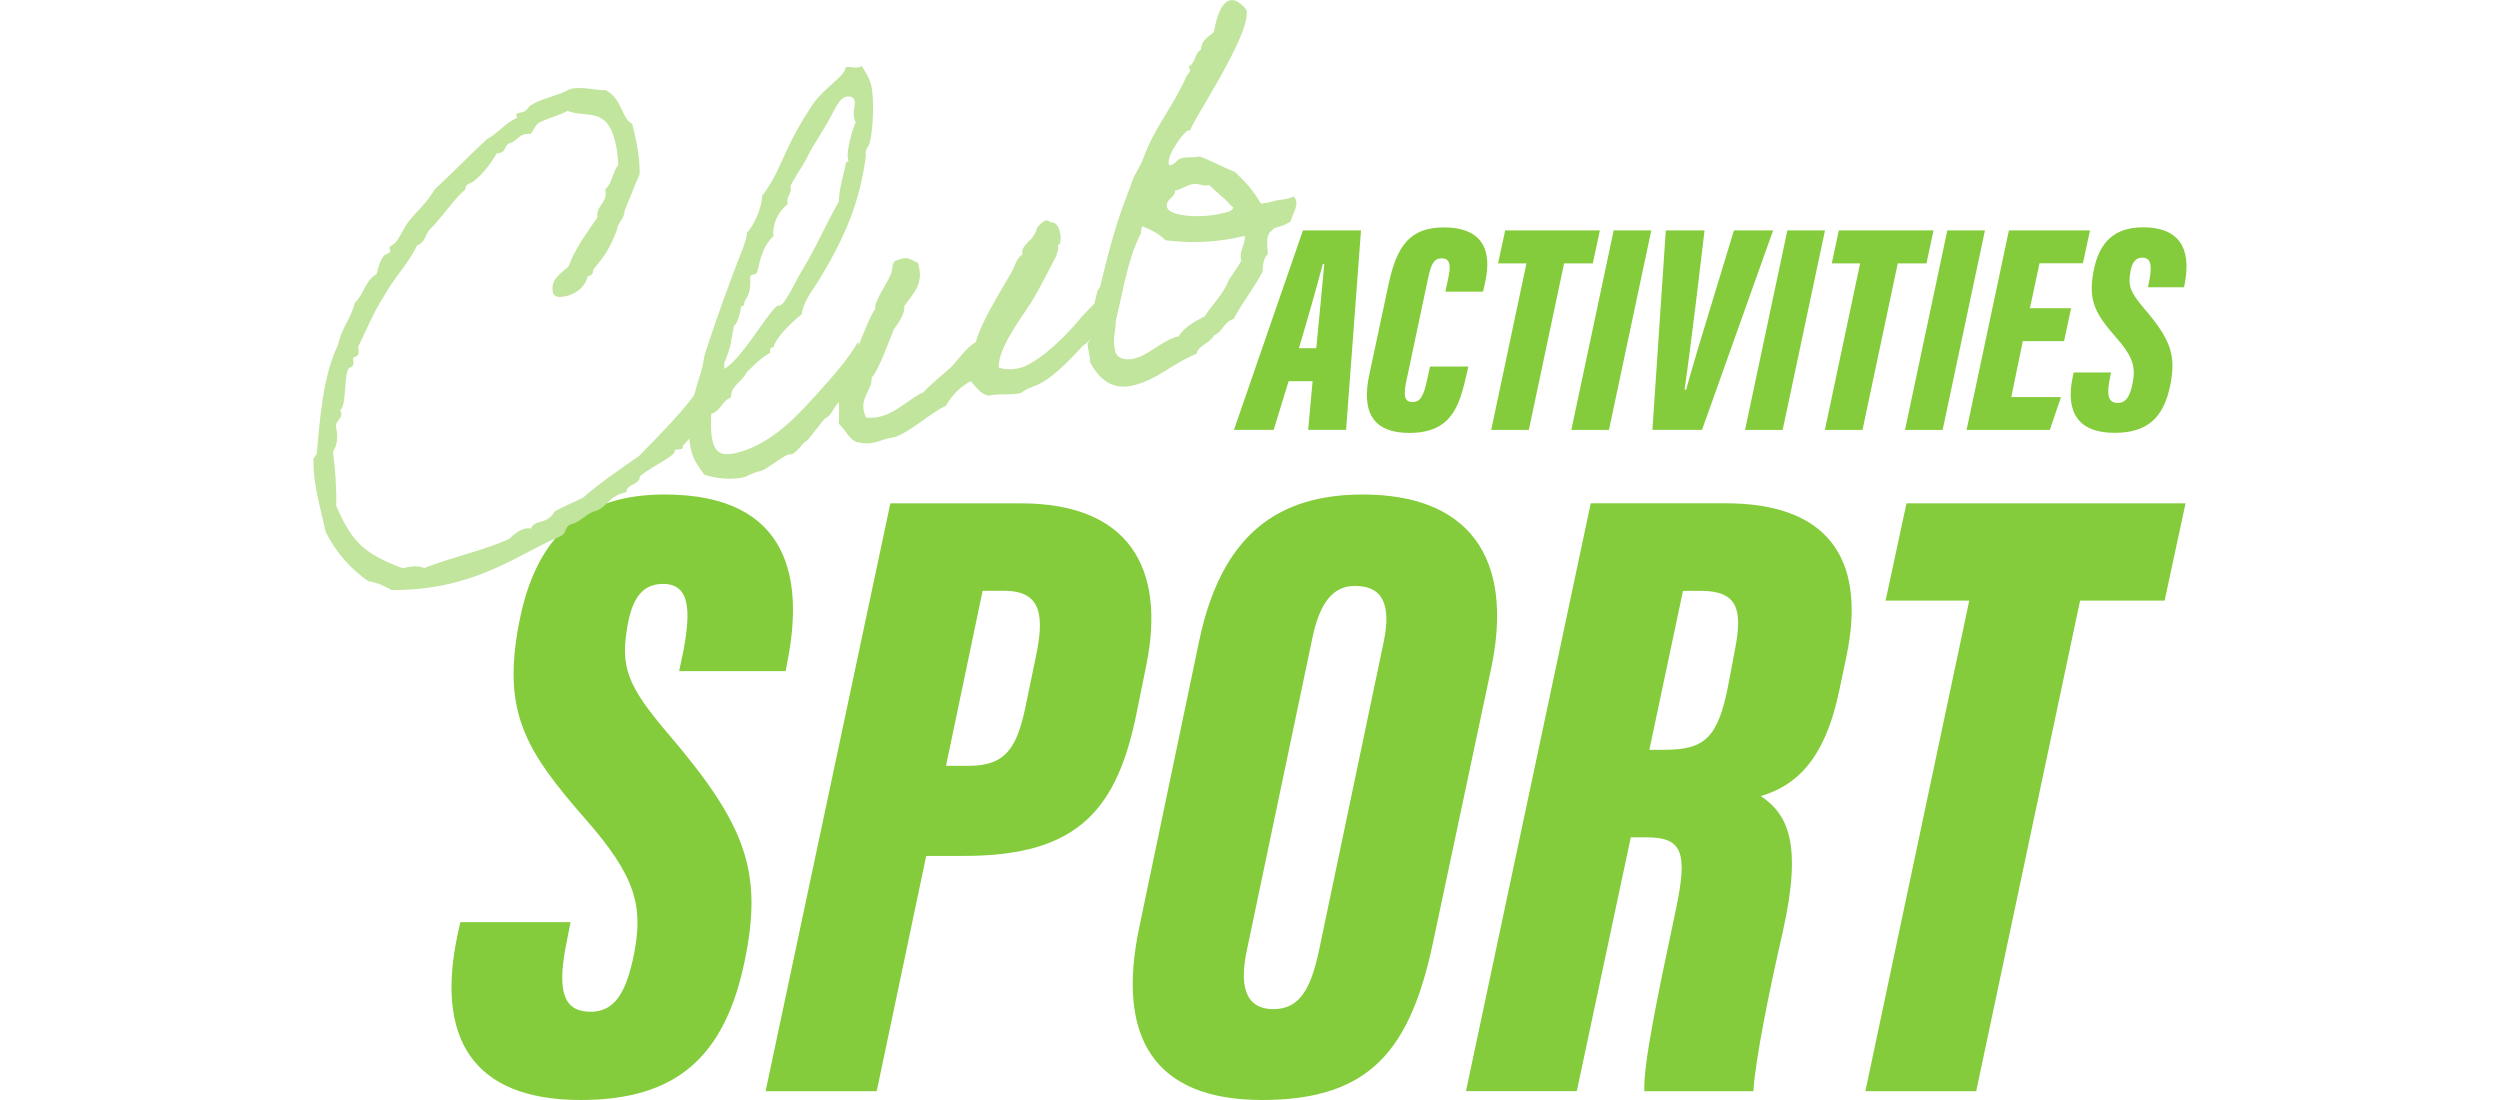
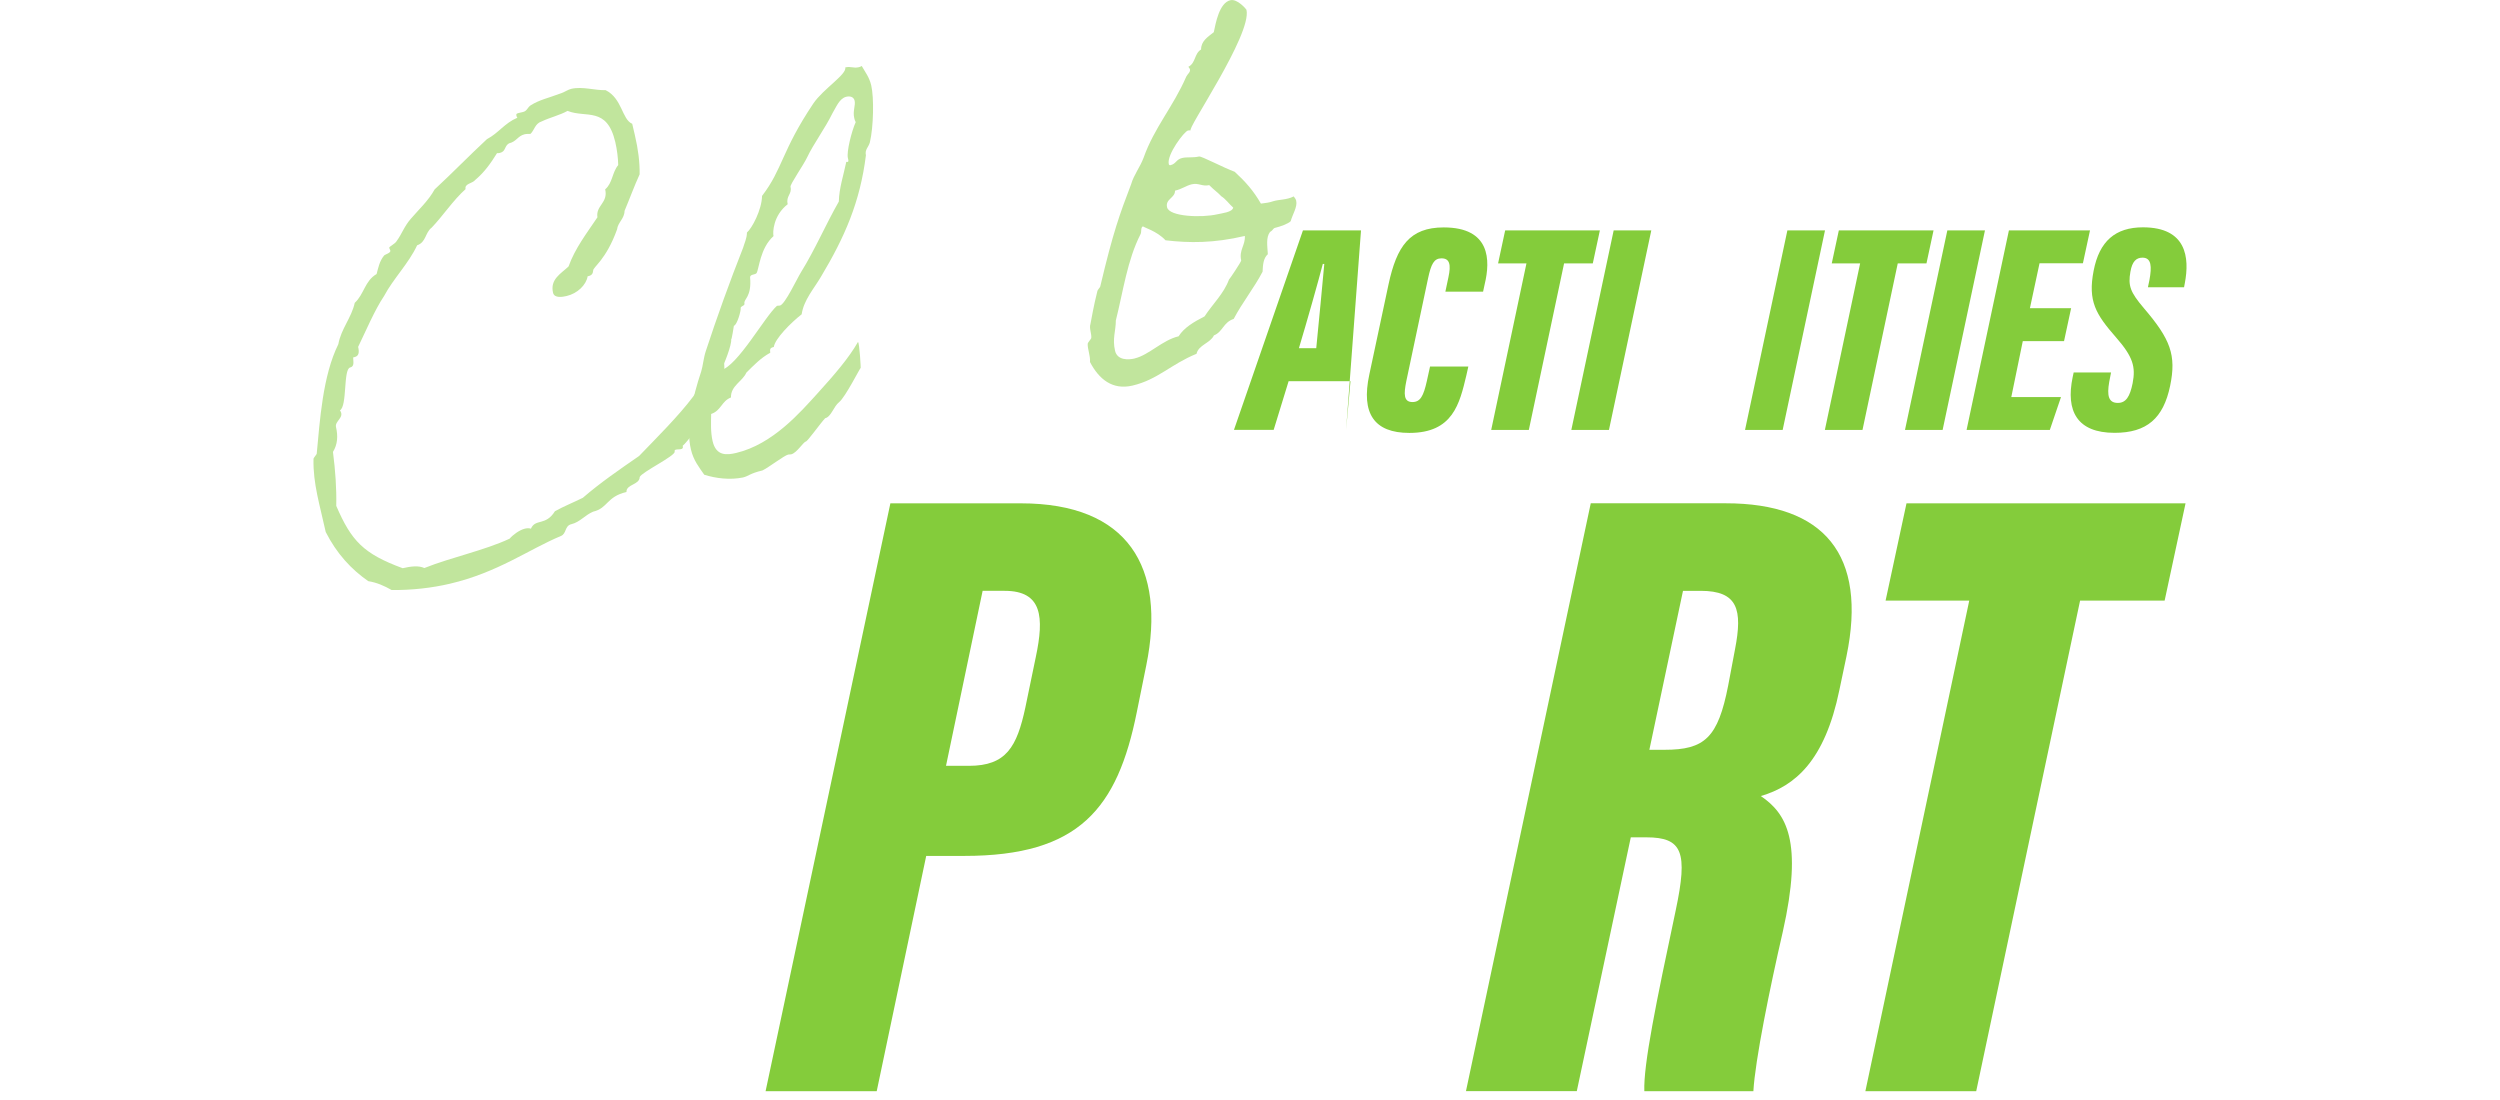
<svg xmlns="http://www.w3.org/2000/svg" id="_レイヤー_2" width="600" height="264" viewBox="0 0 600 264">
  <defs>
    <style>.cls-1{fill:none;}.cls-2{fill:#c1e59d;}.cls-3{fill:#84cc3b;}</style>
  </defs>
  <g id="_備考_コーディング用">
-     <path class="cls-3" d="M136.93,221.3l-1.3,6.7c-1.69,9.69-.5,14.82,6.1,14.82,5.7,0,8.56-4.39,10.45-13.93,2.25-11.53.33-18.64-11.72-32.37-14.32-16.37-20.05-25.62-15.86-47.14,4.04-20.91,15.37-30.7,34.89-30.7,30.89,0,33.04,21.44,29.62,39.42l-.57,2.98h-25.55l1.09-5.21c1.69-9.26,1.54-15.73-4.94-15.73-4.37,0-7.25,2.63-8.52,9.92-1.78,9.9-.15,14.42,9.49,25.76,18.85,22.04,23.11,33.19,18.58,54.97-4.8,22.95-16.45,33.21-39.31,33.21-26.41,0-34.66-15.36-29.62-39.39l.72-3.3h26.44Z" />
    <path class="cls-3" d="M213.69,120.8h31.3c25.76,0,34.91,15.29,30.12,38.86l-2.27,11.21c-4.66,23.21-13.87,34.55-41.41,34.55h-9.14l-11.88,56.47h-26.67l29.95-141.09ZM227.04,183.8h5.5c8.99,0,11.52-4.59,13.54-13.98l2.51-12.12c2.03-9.59,1.57-15.9-7.47-15.9h-5.29l-8.79,42Z" />
-     <path class="cls-3" d="M357.82,160.72l-13.82,65.12c-5.45,25.95-14.99,38.16-41.09,38.16s-34.97-15.16-29.52-41.29l14.39-68.79c5.37-25.7,18.99-35.24,39.31-35.24,24.97,0,36.58,14.65,30.73,42.04ZM314.87,153.61l-15.59,74.29c-1.61,7.48-1.17,14.29,6.4,14.29,6.49,0,8.99-5.43,10.81-13.74l15.59-74.37c1.68-8.13.35-13.46-6.89-13.46-5.23,0-8.5,3.9-10.32,12.98Z" />
    <path class="cls-3" d="M391.39,200.96l-12.96,60.92h-26.6l29.95-141.09h32.39c23.59,0,34.05,12.3,28.98,36.73l-1.7,8.08c-3.51,17.04-10.67,23.05-18.85,25.45,6.11,4.18,10.2,10.69,5.27,32.57-3.12,13.55-6.64,30.84-7.06,38.26h-26.17c-.23-6.38,2.83-21.25,7.54-43.44,2.96-13.95,1.61-17.48-7.05-17.48h-3.75ZM395.85,179.95h3.63c9.64,0,12.84-2.87,15.29-15.46l1.64-8.69c1.83-9.48.7-14-8.25-14h-4.24l-8.07,38.14Z" />
    <path class="cls-3" d="M472.62,144.15h-20.08l5.02-23.35h66.97l-5.02,23.35h-20.29l-24.93,117.74h-26.6l24.93-117.74Z" />
    <path class="cls-2" d="M172.85,82.86c.13.56,2.08,5.31.16,10.26-2.46,6.14-8.64,13.62-9.17,13.87l.05.22c.15,1.15-2.21.16-1.97,1.17.24,1.01-7.95,4.94-8.39,6.11-.03,1.9-3.27,1.71-3.18,3.59-4.82,1.13-4.42,3.88-8,4.72-1.94.81-3.19,2.52-5.21,3-1.68.39-1.12,2.28-2.53,2.84-7.76,3.24-15.1,8.75-26.66,11.46-4.26,1-9.22,1.57-13.97,1.5-1.77-1-3.49-1.78-5.59-2.12-4.09-2.83-7.59-6.62-10.22-11.8-1.39-6.42-3.07-11.58-2.93-17.53-.05-.22.8-1.13.77-1.25.76-7.87,1.41-18.67,5.19-26.3.67-3.71,3.14-6.3,3.94-9.92,2.24-2.06,2.42-5.3,5.24-6.91.38-1.39.69-3.12,1.8-4.44.28-.3,1.63-.62,1.5-1.18-.05-.22-.24-.53-.27-.65-.08-.34,1.44-.93,1.84-1.73,1.17-1.58,1.78-3.49,3.37-5.29,1.76-2.07,4.2-4.3,5.69-7.02,4.28-3.96,8.28-8.1,12.55-12.06,2.84-1.5,4.19-3.82,7.31-5.15-.17-.2-.19-.31-.24-.53-.11-.45.23-.53.68-.63l.9-.21c1.01-.24,1.05-1.07,1.87-1.62,2.17-1.34,3.99-1.65,7.36-2.91.87-.32,1.58-.84,2.36-1.03,2.69-.63,5.78.42,8.24.31,4.02,2.01,3.89,7.01,6.39,8.08l.63,2.69c.82,3.48,1.19,6.58,1.15,9.43-1.33,2.92-2.4,5.89-3.62,8.78-.03,1.9-1.6,2.74-1.8,4.45-2.65,7.37-5.8,9.05-5.73,9.87-.07.73-.32,1.14-1.11,1.33l-.22.05c-.34,2.09-2.46,4.13-5.04,4.73-1.01.24-2.94.57-3.26-.77-.76-3.25,1.88-4.58,3.72-6.32,1.57-4.39,4.39-8.01,6.93-11.8-.43-2.86,2.62-3.45,1.86-6.71,1.78-1.48,1.65-4.06,3.13-5.82-.03-1.65-.28-3.72-.7-5.52-2.03-8.64-7.02-5.69-11.46-7.49-1.78,1.01-4.24,1.59-6.16,2.51-1.66.51-1.76,2.07-2.73,3.01-.59.02-.95-.01-1.4.09-1.68.4-1.95,1.76-3.75,2.18-1.15.63-.73,1.95-2.18,2.29-.11.03-.45.11-.7.05-1.54,2.49-3.06,4.62-5.23,6.44-.63.86-2.64.86-2.32,2.2-3.03,2.72-5.37,6.35-8.13,9.24-1.61,1.21-1.31,3.5-3.5,4.25-2.05,4.39-5.7,7.97-7.92,12.15-2.28,3.38-4.48,8.63-6.24,12.23.32,1.35.16,2.21-.85,2.45l-.34.08c-.01.95.39,2.16-.73,2.42-1.68.39-.66,9.27-2.44,10.28,1.23,1.72-1.29,2.55-.95,4.01.5,2.13.39,4.17-.73,5.97.58,4.48.88,8.79.79,12.95,3.62,8.38,6.49,11.49,15.94,14.96,2.02-.47,3.87-.67,5.2-.04,6.49-2.59,14.4-4.21,20.47-7.05.74-.88,2.35-2.09,3.69-2.41.56-.13,1.04-.12,1.42.02,1.07-2.5,3.53-.59,5.76-4.19,2.2-1.23,4.47-2.11,6.7-3.23,4.13-3.57,8.82-6.8,13.5-10.03,4.28-4.44,9.56-9.7,12.89-14.15,2.9-3.76,4.62-8.06,6.55-12.42Z" />
    <path class="cls-2" d="M206.56,88.32c-.05-.22-3.68,7.02-5.18,8.2-1.3,1.02-1.9,3.52-3.35,3.86-1.14,1.21-4.16,5.47-4.61,5.58-.67.16-2.19,2.76-3.54,3.08-.22.05-.59.02-.7.05-1.01.24-4.71,3.12-6.2,3.82-3.03.71-3.34,1.38-4.69,1.69-3.17.63-6.46.21-9.27-.66-1.26-1.83-2.58-3.42-3.21-6.11-1.26-5.38.4-12.4,2.48-18.69.41-1.28.55-3.21,1.1-4.87,2.69-8.2,5.77-16.74,8.96-24.82.32-1.14.9-2.22.92-3.65,1.19-.99,3.57-5.45,3.62-8.78,4.98-6.49,4.68-10.8,12.31-22.18,2.37-3.51,8.06-6.98,7.67-8.66,1.35-.32,1.95.25,3.19-.04.22-.05.45-.11.76-.3.82,1.47,1.81,2.65,2.28,4.67.68,2.92.56,9.93-.34,13.69-.32,1.14-1.25,1.71-.94,3.06-1.39,11.21-5.09,19.65-10.79,29.16-1.69,2.88-4.13,5.58-4.63,9.01-2.6,2.03-6.43,5.89-6.68,7.84-1.01.24-.93.57-.86,1.39-2.31,1.25-4.01,3.07-5.74,4.78-.92,2.11-3.76,3.13-3.69,5.95-2.28.89-2.34,3.15-4.75,3.96-.03,1.9-.17,4.3.35,6.54.84,3.59,3.39,3.35,5.63,2.82,8.86-2.08,15.54-9.92,19.4-14.14,4.23-4.66,7.67-8.66,9.85-12.49.36.03.74,6.69.64,6.24ZM199.78,27.2c-1.76,3.61-4.55,7.34-6.05,10.53-.87,1.86-4.15,6.53-4.01,7.1.42,1.79-1.15,2.16-.67,4.18-3.5,2.72-3.62,6.77-3.41,7.66-3.23,2.89-3.47,7.91-4.07,8.88-.37.44-1.48.23-1.55.96.43,4.87-1.61,5.23-1.35,6.35.13.56-1.04.6-.91,1.16.11.45-.84,3.98-1.63,4.17,0,0-.56,3.68-.66,3.23.26,1.12-1.8,6.46-2.51,7.45,4.04-.95,10.58-12.9,13.52-15.48.22-.05.59-.02.7-.05,1.23-.29,4.06-6.4,5.09-8.06,3.35-5.4,5.86-11.32,9.05-16.91.07-3.21,1.12-6.3,1.79-9.53.75.18.48-.47.38-.92-.34-1.46.87-6.36,1.88-8.61-.19-.31-.27-.65-.35-.98-.4-1.68.35-3.04.09-4.16-.24-1.01-1.21-1.14-2-.95-1.68.39-2.47,2.59-3.33,3.98Z" />
-     <path class="cls-2" d="M263.55,71.99c.2-.16,3.04,4.37,3.04,4.37,0,0-5.96,6.37-6.32,6.34-.36-.03-6.11,7.23-11.12,9.59-1.29.54-2.95,1.05-4.14,2.04-2.47.58-5.31.06-7.78.64-1.87-.39-2.96-2.03-4.25-3.5-2.73,1.47-4.61,3.57-5.95,5.89-3.83,1.84-7.57,5.56-11.87,7.4-.87.32-1.93.34-2.69.63-1.43.45-3.68,1.46-6.08.83-2.51-.12-3.34-3.12-5.08-4.49.2-2.18-.16-4.7.16-6.9.95-2,6.98-19.15,8.63-20.72-.62-1.63,3.99-7.68,3.9-9.08.38-.92-.1-2.46,1.63-2.63,2.34-1.14,3.24.19,4.66.68,1.66,5.05-1.22,7.39-3.25,10.35.14,2.1-1.51,4.14-2.48,5.55-.69,1.58-3.92,10.51-5.34,11.55.12,3.52-3.43,5.06-1.4,9.68,5.94.62,9.45-4.11,13.84-6.09,2.07-2.26,4.39-3.99,6.63-6.05,1.9-1.98,3.45-4.48,5.93-6.01,1.16-4.65,6.25-12.71,8.68-16.95.75-1.36.94-3.06,2.49-4.02-.37-1.57.79-2.2,1.5-3.19.99-.82,1.68-1.93,2.06-3.32.48-.47,1.99-2.6,3.15-1.21,2.3-.3,2.77,3.73,2.27,5.15-.17.28-.47,0-.46.58.21.9-.16,1.34-.48,2.48-1.98,3.66-3.8,7.52-5.94,10.98s-7.98,10.87-7.8,15.68c2.17.67,4.47.37,6.1-.25,4.92-2.22,9.97-7.43,13.13-11.13,1.37-1.74,4.37-4.58,4.65-4.88Z" />
    <path class="cls-2" d="M309.76,53.09c-.57.61-2.53,1.3-3.66,1.57-.67.16-.37.44-1.3,1.02-1,1.3-.63,3.34-.52,5.33-1.08.96-1.18,2.53-1.26,4.2-2.04,3.91-4.89,7.42-6.93,11.33-2.53.83-2.59,3.09-4.75,3.96-.87,1.86-3.72,2.29-4.17,4.41-6.16,2.51-9.31,6.21-15.37,7.63-4.82,1.13-8.05-1.54-10.2-5.65.11-1.56-.6-3.05-.55-4.37.03-.36.8-1.13.86-1.38.1-1.09-.55-2.36-.2-3.38.21-1.11.82-4.57,1.62-7.72.09-.61.71-1,.75-1.36,3.09-13.03,4.61-17.17,7.39-24.46.65-2.28,2.13-4.05,3-6.38,2.56-7.23,7.08-12.19,10.23-19.44.32-.67,1.05-1.07.89-1.75-.05-.22-.19-.31-.38-.62,1.8-.9,1.39-3.17,3.05-4.15,0-2.01,1.55-2.97,3.05-4.15.45-2.12,1.3-7.05,3.99-7.68,1.68-.39,3.82,2.18,3.85,2.29,1.4,5.94-14.78,29.27-13.33,28.93-.22.05-.47,0-.7.05-.9.21-5.14,5.82-4.61,8.06.05.22.19.31.42.26,1.35-.32,1.33-1.38,2.79-1.72,1.23-.29,2.49,0,4.06-.36.56-.13,5.97,2.74,8.55,3.67,2.56,2.36,4.49,4.51,6.29,7.64,1.15-.15,2.07-.25,2.94-.57,1.43-.45,3.25-.29,4.93-1.16.33.4.52.71.6,1.04.34,1.46-.89,3.28-1.33,4.93ZM272.29,86.03c3.48-.82,6.66-4.4,10.58-5.32,1.29-2.08,3.68-3.47,6.22-4.77,1.91-2.93,4.63-5.47,5.86-8.83.2-.16,3-4.37,2.94-4.6-.58-2.47,1.03-3.67.87-5.88-7.51,1.76-13.33,1.71-19.04,1.04-2.06-2.24-5.35-3.12-5.4-3.35-.65.27-.27,1.37-.61,1.92-3.16,6.19-4.14,13.63-5.91,20.68,0,2.49-.87,4.35-.19,7.26.55,2.35,3.24,2.2,4.7,1.86ZM293.08,47.07c-.8-.88-1.63-1.39-2.87-2.64-1.68.39-2.51-.59-4.19-.2-1.35.32-2.34,1.14-4.02,1.53.06,1.76-2.38,1.98-1.9,4,.53,2.24,8.29,2.55,12.1,1.66,1.01-.24,3.56-.48,3.77-1.59-1.05-.94-1.79-2.07-2.89-2.75Z" />
-     <path class="cls-3" d="M309.27,91.48l-3.59,11.69h-9.53l16.56-47.88h13.93l-3.58,47.88h-9.1l1.06-11.69h-5.75ZM315.9,83.56c.57-5.66,1.52-15.72,1.93-20.21h-.36c-.92,3.62-3.86,14.01-5.73,20.21h4.17Z" />
+     <path class="cls-3" d="M309.27,91.48l-3.59,11.69h-9.53l16.56-47.88h13.93l-3.58,47.88l1.06-11.69h-5.75ZM315.9,83.56c.57-5.66,1.52-15.72,1.93-20.21h-.36c-.92,3.62-3.86,14.01-5.73,20.21h4.17Z" />
    <path class="cls-3" d="M352.4,87.97l-.47,2.1c-1.63,6.83-3.22,13.83-13.68,13.83-8.47,0-11.62-4.68-9.62-13.98l4.62-21.68c1.97-9.14,5.07-13.66,13.25-13.66,11.24,0,11.2,7.92,9.84,13.56l-.4,1.86h-9.05l.73-3.45c.66-3.05.31-4.55-1.66-4.55-1.8,0-2.49,1.37-3.22,4.78l-5.22,24.67c-.64,3.14-.66,5.04,1.47,5.04,1.9,0,2.66-1.47,3.46-5.07l.76-3.45h9.19Z" />
    <path class="cls-3" d="M366.35,63.22h-6.81l1.7-7.92h22.73l-1.7,7.92h-6.89l-8.46,39.96h-9.03l8.46-39.96Z" />
    <path class="cls-3" d="M396.31,55.3l-10.16,47.88h-9.03l10.16-47.88h9.03Z" />
-     <path class="cls-3" d="M396.58,103.18l3.21-47.88h9.3l-2.05,17.17c-.8,6.36-1.89,15.13-2.74,21.06h.37c1.6-5.89,4.3-14.65,6.22-20.97l5.26-17.27h9.4l-17.07,47.88h-11.9Z" />
    <path class="cls-3" d="M438,55.3l-10.16,47.88h-9.03l10.16-47.88h9.03Z" />
    <path class="cls-3" d="M446.43,63.22h-6.81l1.7-7.92h22.73l-1.7,7.92h-6.89l-8.46,39.96h-9.03l8.46-39.96Z" />
    <path class="cls-3" d="M476.39,55.3l-10.16,47.88h-9.03l10.16-47.88h9.03Z" />
    <path class="cls-3" d="M495.36,81.87h-9.89l-2.76,13.43h11.93l-2.68,7.88h-19.98l10.16-47.88h19.46l-1.7,7.88h-10.41l-2.31,10.79h9.89l-1.7,7.9Z" />
    <path class="cls-3" d="M506.65,89.4l-.44,2.27c-.57,3.29-.17,5.03,2.07,5.03,1.94,0,2.9-1.49,3.55-4.73.76-3.91.11-6.32-3.98-10.99-4.86-5.56-6.8-8.7-5.38-16,1.37-7.1,5.22-10.42,11.84-10.42,10.48,0,11.21,7.28,10.05,13.38l-.19,1.01h-8.67l.37-1.77c.57-3.14.52-5.34-1.68-5.34-1.48,0-2.46.89-2.89,3.37-.6,3.36-.05,4.89,3.22,8.74,6.4,7.48,7.84,11.26,6.31,18.66-1.63,7.79-5.58,11.27-13.34,11.27-8.96,0-11.76-5.21-10.05-13.37l.24-1.12h8.97Z" />
    <rect class="cls-1" width="600" height="264" />
  </g>
</svg>